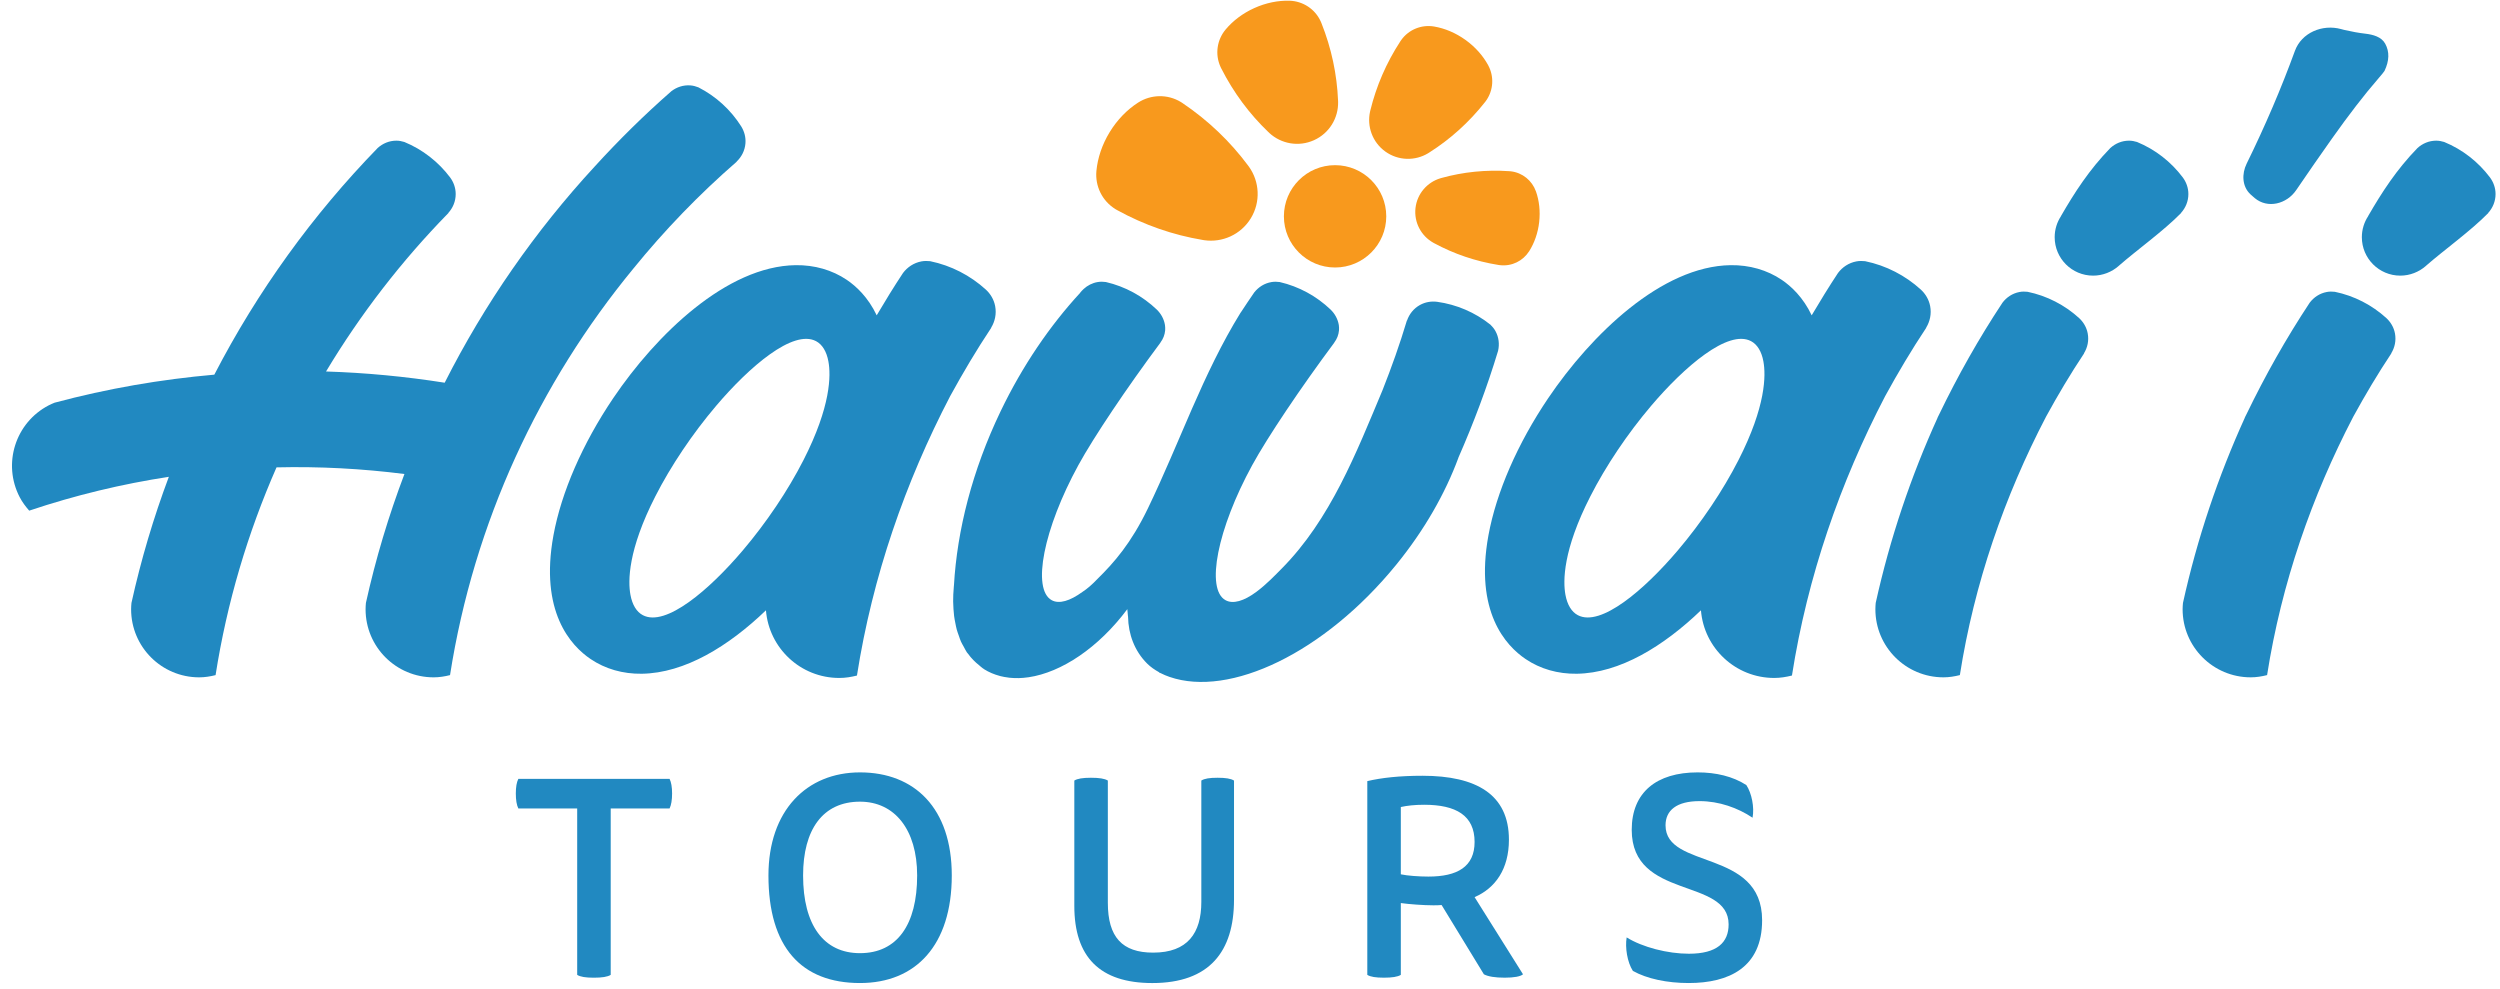
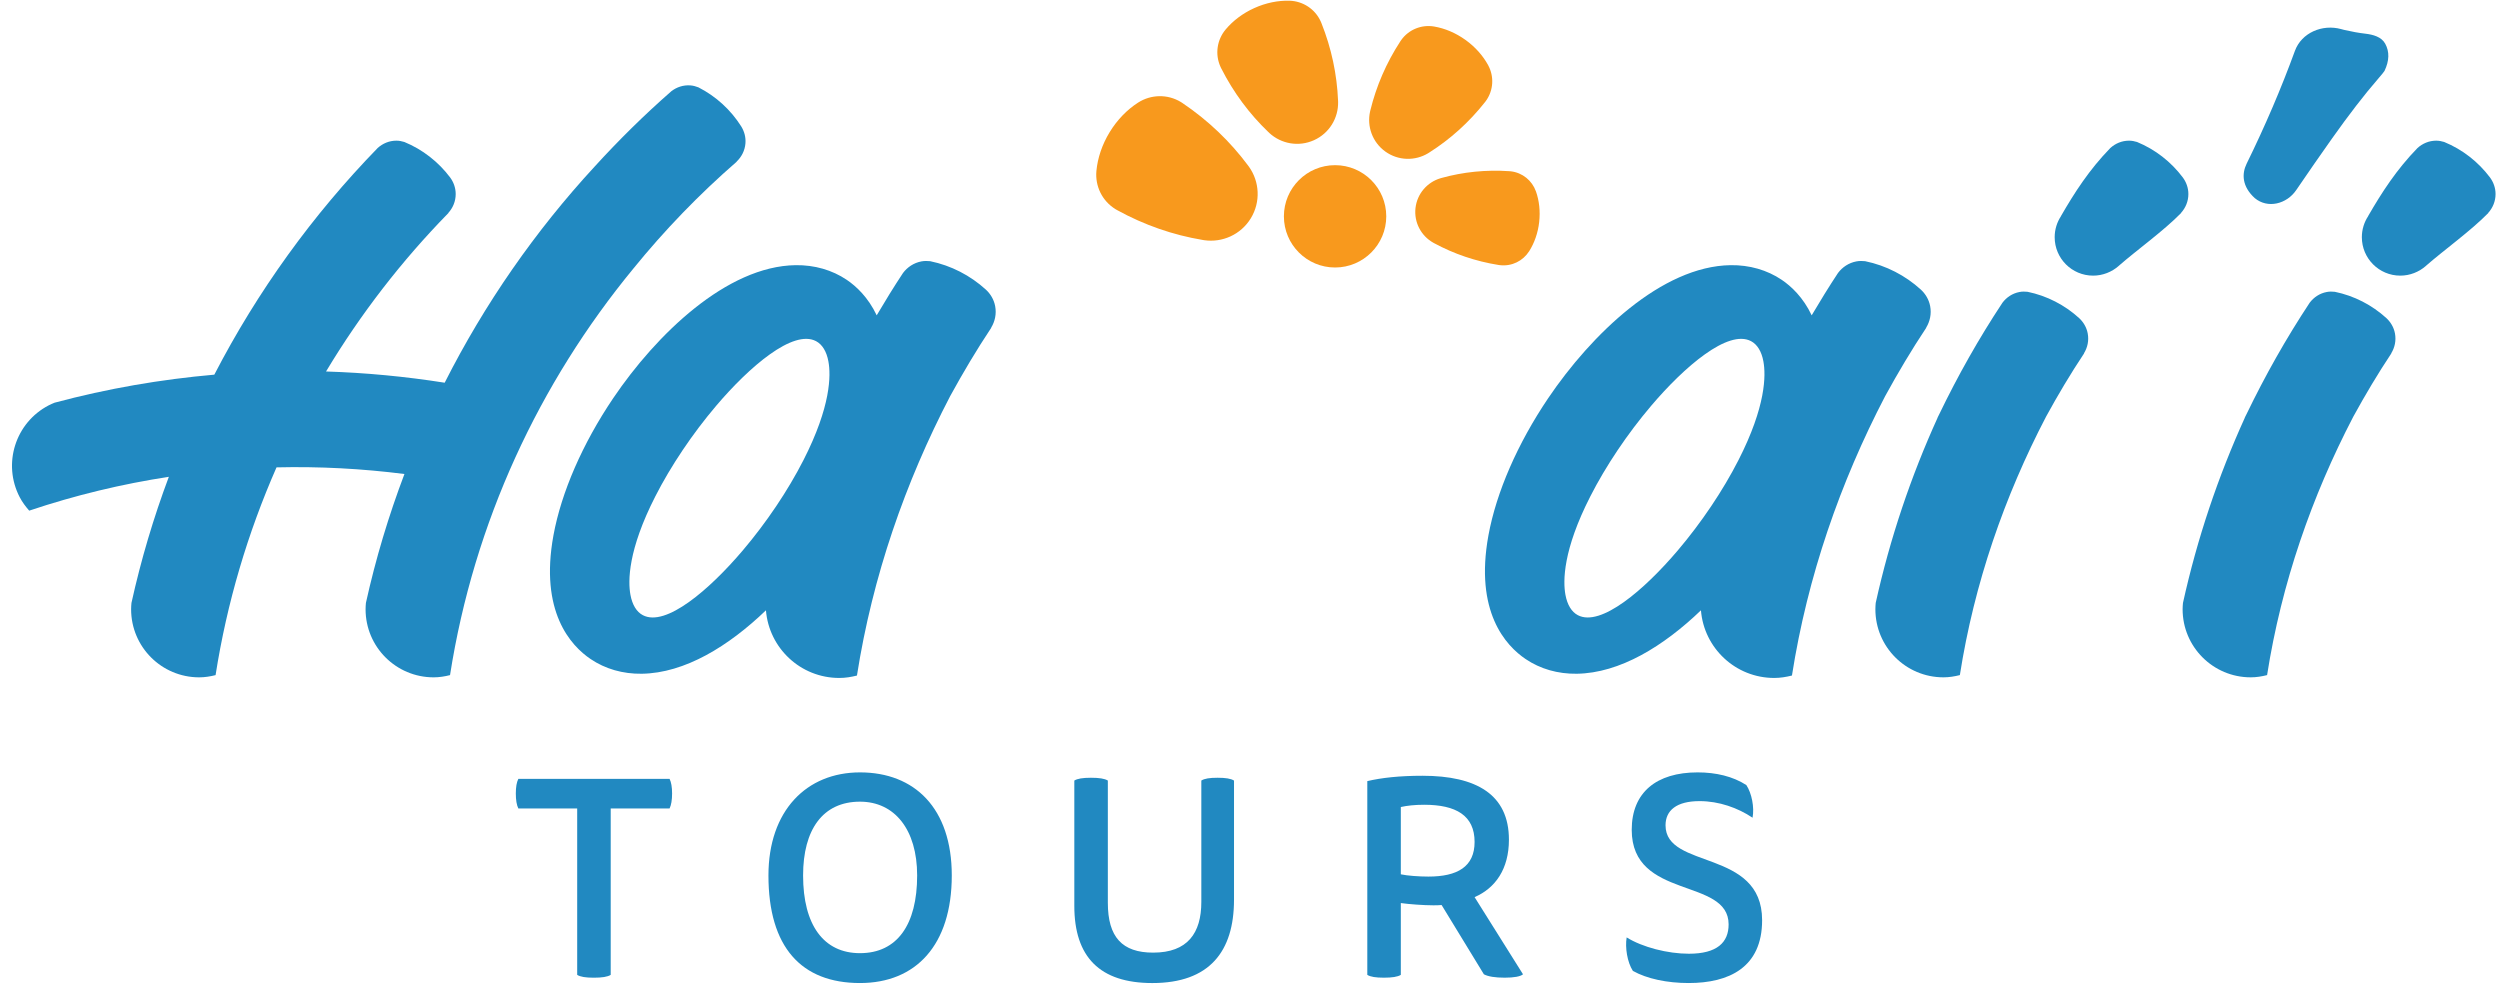
<svg xmlns="http://www.w3.org/2000/svg" width="177" height="70" viewBox="0 0 177 70" fill="none">
  <path d="M148.193 19.515C148.881 19.515 149.521 19.251 150.001 18.831C150.003 18.833 149.987 18.835 149.989 18.837C151.336 17.662 153.171 16.358 154.423 15.081C154.42 15.079 154.416 15.075 154.416 15.075C154.737 14.72 154.937 14.255 154.937 13.738C154.937 13.296 154.786 12.894 154.542 12.563C153.713 11.46 152.598 10.585 151.301 10.052C151.122 9.998 150.935 9.959 150.736 9.959C150.225 9.959 149.765 10.161 149.412 10.479C147.918 12.015 146.882 13.626 145.915 15.3L145.919 15.302C145.636 15.732 145.471 16.242 145.471 16.794C145.471 18.296 146.689 19.515 148.193 19.515Z" fill="#2189C1" />
  <path d="M169.941 19.515C170.629 19.515 171.269 19.251 171.749 18.831C171.751 18.833 171.735 18.835 171.737 18.837C173.084 17.662 174.919 16.358 176.171 15.081C176.168 15.079 176.164 15.075 176.164 15.075C176.485 14.72 176.685 14.255 176.685 13.738C176.685 13.296 176.534 12.894 176.291 12.563C175.461 11.46 174.346 10.585 173.049 10.052C172.87 9.998 172.683 9.959 172.484 9.959C171.973 9.959 171.513 10.161 171.16 10.479C169.666 12.015 168.63 13.626 167.663 15.3L167.667 15.302C167.384 15.732 167.219 16.242 167.219 16.794C167.219 18.296 168.437 19.515 169.941 19.515Z" fill="#2189C1" />
  <path d="M147.545 25.014C147.796 24.606 147.907 24.112 147.81 23.604C147.727 23.17 147.505 22.803 147.203 22.522C146.181 21.594 144.924 20.942 143.551 20.659C143.364 20.639 143.174 20.636 142.979 20.674C142.476 20.769 142.061 21.052 141.775 21.431C140.105 23.955 138.616 26.597 137.299 29.327L137.18 29.564L137.184 29.57C135.292 33.731 133.81 38.118 132.801 42.683C132.787 42.832 132.777 42.982 132.777 43.136C132.777 45.798 134.934 47.955 137.597 47.955C138 47.955 138.384 47.891 138.758 47.797C139.777 41.29 141.922 35.136 144.863 29.496C145.699 27.968 146.588 26.47 147.554 25.019C147.551 25.018 147.548 25.016 147.545 25.014Z" fill="#2189C1" />
  <path d="M169.299 25.014C169.549 24.606 169.659 24.112 169.563 23.604C169.481 23.17 169.257 22.803 168.956 22.522C167.935 21.594 166.678 20.942 165.303 20.659C165.117 20.639 164.926 20.636 164.731 20.674C164.228 20.769 163.815 21.052 163.527 21.431C161.858 23.955 160.37 26.597 159.051 29.327L158.932 29.564L158.936 29.57C157.044 33.731 155.564 38.118 154.555 42.683C154.541 42.832 154.529 42.982 154.529 43.136C154.529 45.798 156.688 47.955 159.351 47.955C159.753 47.955 160.137 47.891 160.51 47.797C161.53 41.29 163.676 35.136 166.615 29.496C167.453 27.968 168.342 26.47 169.307 25.019C169.305 25.018 169.302 25.016 169.299 25.014Z" fill="#2189C1" />
  <path d="M60.672 47.829C61.775 40.795 64.095 34.143 67.272 28.046C68.177 26.394 69.138 24.774 70.181 23.206C70.178 23.205 70.175 23.202 70.173 23.2C70.443 22.759 70.561 22.224 70.458 21.676C70.369 21.206 70.127 20.809 69.802 20.507C68.698 19.502 67.34 18.798 65.855 18.492C65.653 18.47 65.447 18.468 65.236 18.507C64.692 18.61 64.244 18.916 63.934 19.326C63.284 20.308 62.669 21.311 62.07 22.325C61.468 21.052 60.62 20.265 59.951 19.813C58.917 19.115 57.664 18.756 56.331 18.774C51.454 18.841 46.462 23.684 43.415 28.192C41.245 31.406 39.742 34.856 39.184 37.903C38.195 43.309 40.409 45.711 41.815 46.66C42.85 47.361 44.102 47.72 45.436 47.701C48.49 47.659 51.591 45.744 54.229 43.21C54.444 45.89 56.683 47.999 59.418 47.999C59.853 48.001 60.268 47.93 60.672 47.829ZM56.888 32.572C55.79 34.726 54.261 37.002 52.583 38.977C50.226 41.752 47.134 44.412 45.512 43.554C45.069 43.321 44.765 42.822 44.635 42.112C44.457 41.147 44.45 38.956 46.399 35.138C47.497 32.984 49.026 30.708 50.704 28.731C53.059 25.957 56.153 23.298 57.776 24.154C58.218 24.387 58.524 24.887 58.652 25.596C58.83 26.563 58.836 28.753 56.888 32.572Z" fill="#2189C1" />
  <path d="M136.378 23.206C136.375 23.205 136.371 23.2 136.371 23.2C136.64 22.759 136.76 22.224 136.656 21.676C136.566 21.206 136.325 20.809 136 20.507C134.895 19.502 133.537 18.798 132.052 18.492C131.85 18.47 131.644 18.468 131.433 18.507C130.888 18.61 130.441 18.916 130.131 19.326C129.482 20.308 128.867 21.311 128.267 22.325C127.665 21.052 126.817 20.265 126.148 19.813C125.114 19.115 123.861 18.756 122.529 18.774C117.652 18.841 112.659 23.684 109.612 28.192C107.441 31.406 105.939 34.856 105.381 37.903C104.393 43.309 106.606 45.711 108.013 46.66C109.047 47.361 110.299 47.72 111.633 47.701C114.689 47.659 117.788 45.744 120.427 43.21C120.641 45.89 122.88 47.999 125.615 47.999C126.05 47.999 126.466 47.929 126.87 47.828C127.973 40.794 130.294 34.142 133.47 28.045C134.375 26.393 135.335 24.774 136.378 23.206ZM123.086 32.572C121.988 34.726 120.459 37.002 118.781 38.977C116.424 41.752 113.332 44.412 111.71 43.554C111.268 43.321 110.964 42.822 110.833 42.112C110.655 41.147 110.647 38.956 112.598 35.138C113.695 32.984 115.224 30.708 116.902 28.731C119.257 25.957 122.351 23.298 123.974 24.154C124.416 24.387 124.723 24.887 124.85 25.596C125.027 26.563 125.034 28.753 123.086 32.572Z" fill="#2189C1" />
  <path d="M52.157 11.449C52.154 11.446 52.151 11.442 52.151 11.442C52.498 11.114 52.736 10.666 52.777 10.152C52.813 9.71 52.694 9.298 52.478 8.948C51.739 7.782 50.698 6.821 49.449 6.185C49.273 6.117 49.09 6.064 48.893 6.047C48.382 6.005 47.908 6.17 47.531 6.459C45.621 8.13 43.812 9.916 42.1 11.794C37.892 16.358 34.311 21.506 31.484 27.096C28.711 26.658 25.904 26.39 23.083 26.301C25.53 22.227 28.441 18.461 31.748 15.082C31.746 15.079 31.742 15.075 31.742 15.075C32.063 14.72 32.263 14.255 32.263 13.739C32.263 13.296 32.112 12.894 31.869 12.563C31.039 11.46 29.924 10.586 28.628 10.052C28.448 9.998 28.261 9.959 28.063 9.959C27.551 9.959 27.091 10.161 26.739 10.479C22.139 15.21 18.232 20.615 15.174 26.526C11.389 26.858 7.606 27.509 3.863 28.511C3.724 28.568 3.585 28.628 3.449 28.698C1.087 29.925 0.166 32.835 1.393 35.197C1.579 35.554 1.813 35.864 2.068 36.154C5.327 35.06 8.633 34.267 11.954 33.758C10.873 36.644 9.984 39.625 9.308 42.684C9.294 42.833 9.283 42.983 9.283 43.137C9.283 45.8 11.441 47.956 14.103 47.956C14.505 47.956 14.889 47.892 15.263 47.798C16.07 42.648 17.544 37.721 19.577 33.09C22.615 33.018 25.642 33.179 28.634 33.56C27.518 36.508 26.599 39.553 25.907 42.684C25.893 42.833 25.883 42.983 25.883 43.137C25.883 45.8 28.04 47.956 30.703 47.956C31.104 47.956 31.489 47.892 31.862 47.798C33.558 36.973 38.173 27.118 44.845 19.012C47.06 16.284 49.513 13.747 52.157 11.449Z" fill="#2189C1" />
  <path d="M36.699 55.144C36.578 55.383 36.52 55.722 36.52 56.181C36.52 56.639 36.578 56.998 36.699 57.238H40.865V69.021C41.085 69.161 41.463 69.221 42.042 69.221C42.62 69.221 43.018 69.161 43.238 69.021V57.238H47.406C47.524 56.998 47.584 56.639 47.584 56.181C47.584 55.722 47.524 55.383 47.406 55.144H36.699Z" fill="#2189C1" />
  <path d="M60.887 54.685C57.098 54.685 54.406 57.397 54.406 61.982C54.406 67.067 56.74 69.599 60.887 69.599C64.834 69.599 67.386 66.928 67.386 61.982C67.386 57.218 64.753 54.685 60.887 54.685ZM60.887 67.484C58.314 67.484 56.859 65.491 56.859 61.982C56.859 58.733 58.255 56.758 60.887 56.758C63.339 56.758 64.934 58.733 64.934 61.982C64.934 65.472 63.518 67.484 60.887 67.484Z" fill="#2189C1" />
  <path d="M85.054 55.263V63.857C85.054 66.069 84.077 67.446 81.645 67.446C79.451 67.446 78.435 66.349 78.435 63.917V55.264C78.215 55.124 77.817 55.065 77.238 55.065C76.66 55.065 76.282 55.125 76.062 55.264V64.136C76.062 67.745 77.856 69.6 81.585 69.6C85.632 69.6 87.368 67.366 87.368 63.698V55.264C87.148 55.124 86.769 55.065 86.211 55.065C85.632 55.064 85.274 55.124 85.054 55.263Z" fill="#2189C1" />
  <path d="M106.832 59.45C106.832 56.261 104.54 54.924 100.712 54.924C99.098 54.924 97.821 55.064 96.805 55.303V69.021C97.025 69.16 97.402 69.22 97.981 69.22C98.557 69.22 98.956 69.16 99.178 69.021V63.936C99.716 64.016 100.792 64.096 101.469 64.096C101.649 64.096 101.89 64.096 102.066 64.076L105.059 68.98C105.358 69.14 105.856 69.22 106.533 69.22C107.172 69.22 107.65 69.14 107.829 68.98L104.401 63.517C105.876 62.879 106.832 61.524 106.832 59.45ZM101.13 62.062C100.473 62.062 99.636 62.002 99.178 61.902V57.137C99.616 57.038 100.174 56.977 100.831 56.977C103.085 56.977 104.401 57.736 104.401 59.61C104.401 61.364 103.185 62.062 101.13 62.062Z" fill="#2189C1" />
  <path d="M117.92 58.433C117.92 57.377 118.698 56.719 120.332 56.719C121.707 56.719 123.043 57.197 124.081 57.894C124.22 57.157 124.021 56.16 123.641 55.582C122.684 54.965 121.489 54.685 120.192 54.685C117.281 54.685 115.526 56.1 115.526 58.752C115.526 63.736 122.386 62.1 122.386 65.45C122.386 66.726 121.568 67.524 119.574 67.524C118.079 67.524 116.285 67.066 115.167 66.368C115.048 67.086 115.208 68.121 115.608 68.74C116.604 69.299 118.039 69.599 119.556 69.599C122.405 69.599 124.758 68.502 124.758 65.151C124.758 60.068 117.92 61.583 117.92 58.433Z" fill="#2189C1" />
-   <path d="M105.875 23.435C105.779 23.262 105.655 23.117 105.521 22.986C104.425 22.111 103.12 21.559 101.753 21.368C101.345 21.316 100.921 21.378 100.534 21.592C100.081 21.843 99.773 22.243 99.617 22.696C99.613 22.696 99.61 22.695 99.607 22.694C99.108 24.362 98.524 26.004 97.883 27.624C96.026 32.054 94.193 36.785 90.727 40.274C90.301 40.702 89.679 41.362 88.948 41.905C88.072 42.556 87.297 42.785 86.77 42.495C85.346 41.717 86.194 37.433 88.66 32.927C89.742 30.95 92.077 27.471 94.473 24.252C94.471 24.251 94.468 24.247 94.468 24.247C94.656 24.005 94.773 23.71 94.801 23.387C94.807 23.265 94.808 23.142 94.789 23.015C94.716 22.578 94.501 22.206 94.207 21.919C93.209 20.966 91.967 20.284 90.602 19.968C90.414 19.944 90.224 19.936 90.029 19.969C89.522 20.052 89.103 20.326 88.805 20.697C88.479 21.165 88.165 21.642 87.851 22.118C87.847 22.118 87.84 22.136 87.835 22.135C85.147 26.485 83.527 31.32 81.268 36.001C80.076 38.468 78.881 39.829 77.701 40.988C77.321 41.389 76.965 41.695 76.641 41.904C75.758 42.546 74.99 42.783 74.462 42.494C73.04 41.716 73.886 37.432 76.352 32.926C77.434 30.949 79.768 27.47 82.166 24.251C82.163 24.25 82.161 24.246 82.161 24.246C82.347 24.004 82.466 23.709 82.494 23.386C82.498 23.263 82.501 23.14 82.48 23.014C82.409 22.577 82.194 22.205 81.9 21.918C80.902 20.965 79.66 20.283 78.294 19.967C78.107 19.943 77.917 19.935 77.722 19.968C77.331 20.032 76.994 20.212 76.722 20.46C76.72 20.463 76.717 20.467 76.713 20.47C76.637 20.542 76.564 20.615 76.498 20.696C76.488 20.71 76.48 20.724 76.47 20.738C74.33 23.064 72.393 25.889 70.842 29.12C68.838 33.294 67.763 37.549 67.54 41.443C67.539 41.464 67.535 41.486 67.533 41.506C67.515 41.701 67.502 41.892 67.493 42.083C67.486 42.252 67.481 42.42 67.483 42.585C67.484 42.771 67.495 42.95 67.507 43.131C67.518 43.292 67.53 43.452 67.55 43.608C67.571 43.778 67.604 43.942 67.637 44.107C67.667 44.259 67.695 44.413 67.734 44.559C67.775 44.712 67.829 44.854 67.881 44.999C67.931 45.141 67.976 45.288 68.036 45.422C68.094 45.553 68.167 45.67 68.234 45.792C68.307 45.924 68.372 46.063 68.455 46.187C68.479 46.224 68.513 46.254 68.539 46.289C68.764 46.602 69.031 46.871 69.328 47.106C69.415 47.175 69.492 47.255 69.585 47.318C69.594 47.322 69.602 47.326 69.61 47.331C69.633 47.344 69.649 47.366 69.672 47.379C70.018 47.597 70.394 47.752 70.787 47.857C70.79 47.858 70.793 47.859 70.796 47.861C70.8 47.862 70.803 47.862 70.808 47.864C70.994 47.913 71.186 47.946 71.382 47.97C71.406 47.973 71.428 47.98 71.453 47.982C71.656 48.005 71.864 48.011 72.074 48.009C72.091 48.009 72.108 48.011 72.125 48.011C72.346 48.005 72.57 47.985 72.796 47.952C72.805 47.951 72.813 47.951 72.821 47.95C75.156 47.605 77.776 45.858 79.814 43.128V43.131C79.826 43.293 79.838 43.453 79.858 43.609C79.859 43.626 79.863 43.642 79.866 43.658C79.886 44.911 80.329 46.092 81.213 46.976C81.46 47.221 81.75 47.421 82.061 47.593C82.058 47.597 82.054 47.603 82.05 47.606C82.091 47.627 82.134 47.639 82.175 47.659C82.375 47.761 82.585 47.85 82.804 47.925C87.065 49.399 93.763 46.227 98.842 39.996C100.851 37.533 102.328 34.918 103.254 32.414L103.25 32.413C104.333 29.945 105.284 27.421 106.063 24.843C106.17 24.383 106.123 23.884 105.875 23.435Z" fill="#2189C1" />
  <path d="M90.9 15.316C90.9 13.316 92.522 11.694 94.523 11.694C96.524 11.694 98.147 13.316 98.147 15.316C98.147 17.317 96.524 18.939 94.523 18.939C92.522 18.939 90.9 17.317 90.9 15.316Z" fill="#F8991D" />
  <path d="M83.721 7.297C83.686 7.274 83.651 7.251 83.614 7.228C82.653 6.642 81.482 6.69 80.592 7.255C80.59 7.256 80.588 7.258 80.588 7.258C80.581 7.262 80.574 7.266 80.567 7.271C79.808 7.76 79.108 8.467 78.567 9.352C78.026 10.238 77.716 11.182 77.628 12.081C77.628 12.089 77.627 12.097 77.625 12.105V12.111C77.529 13.161 78.02 14.224 78.981 14.811C79.017 14.833 79.053 14.855 79.091 14.875C81.025 15.94 83.063 16.64 85.138 16.986C85.177 16.994 85.216 17 85.255 17.006C86.527 17.191 87.846 16.621 88.558 15.455C89.269 14.289 89.174 12.856 88.43 11.809C88.408 11.777 88.382 11.745 88.359 11.713C87.104 10.027 85.551 8.532 83.721 7.297Z" fill="#F8991D" />
  <path d="M93.554 1.627C93.54 1.593 93.525 1.558 93.51 1.524C93.104 0.624 92.233 0.082 91.308 0.051H91.304C91.297 0.051 91.289 0.051 91.282 0.051C90.49 0.03 89.635 0.197 88.806 0.571C87.977 0.945 87.286 1.477 86.778 2.084C86.773 2.09 86.769 2.095 86.764 2.101L86.761 2.104C86.173 2.818 86.003 3.831 86.411 4.73C86.425 4.764 86.442 4.798 86.459 4.831C87.333 6.557 88.464 8.071 89.796 9.346C89.821 9.371 89.846 9.395 89.872 9.418C90.701 10.181 91.939 10.419 93.029 9.926C94.123 9.433 94.762 8.348 94.738 7.221C94.738 7.187 94.736 7.152 94.734 7.117C94.658 5.274 94.271 3.425 93.554 1.627Z" fill="#F8991D" />
  <path d="M105.142 7.225C105.164 7.197 105.185 7.168 105.206 7.14C105.751 6.379 105.784 5.406 105.37 4.634L105.369 4.63C105.366 4.624 105.362 4.618 105.359 4.612C105 3.952 104.456 3.329 103.757 2.827C103.056 2.324 102.294 2.009 101.554 1.881C101.547 1.88 101.54 1.879 101.533 1.877L101.528 1.876C100.664 1.732 99.751 2.074 99.207 2.834C99.186 2.863 99.165 2.892 99.147 2.921C98.145 4.458 97.44 6.104 97.024 7.802C97.017 7.834 97.008 7.866 97.001 7.898C96.769 8.941 97.16 10.068 98.082 10.73C99.006 11.392 100.198 11.402 101.112 10.849C101.14 10.832 101.17 10.814 101.196 10.796C102.672 9.86 104.006 8.665 105.142 7.225Z" fill="#F8991D" />
  <path d="M106.108 18.762C106.14 18.766 106.171 18.771 106.203 18.774C107.046 18.87 107.829 18.466 108.257 17.797L108.26 17.794C108.264 17.789 108.267 17.784 108.271 17.778C108.632 17.203 108.886 16.5 108.974 15.723C109.061 14.947 108.974 14.205 108.749 13.563C108.747 13.557 108.745 13.551 108.742 13.545L108.74 13.541C108.473 12.793 107.8 12.224 106.959 12.128C106.927 12.125 106.895 12.122 106.862 12.12C105.204 12.007 103.591 12.176 102.065 12.598C102.037 12.605 102.009 12.614 101.981 12.622C101.054 12.899 100.334 13.706 100.217 14.728C100.101 15.75 100.621 16.698 101.462 17.176C101.489 17.191 101.514 17.206 101.54 17.219C102.934 17.973 104.467 18.5 106.108 18.762Z" fill="#F8991D" />
-   <path d="M168.823 5.021C168.788 5.082 168.631 5.276 168.351 5.601C167.389 6.711 166.306 8.114 165.102 9.813C164.275 10.981 163.431 12.197 162.57 13.461C161.899 14.447 160.554 14.791 159.638 14.027C159.533 13.939 159.434 13.851 159.338 13.763C158.737 13.207 158.705 12.316 159.065 11.582C160.374 8.915 161.512 6.256 162.479 3.604C162.949 2.315 164.422 1.697 165.745 2.058C165.817 2.078 165.887 2.096 165.958 2.115C166.513 2.243 167.011 2.333 167.452 2.383C168.01 2.447 168.607 2.605 168.875 3.097C169.183 3.662 169.166 4.303 168.823 5.021Z" fill="#2189C1" />
+   <path d="M168.823 5.021C168.788 5.082 168.631 5.276 168.351 5.601C167.389 6.711 166.306 8.114 165.102 9.813C164.275 10.981 163.431 12.197 162.57 13.461C161.899 14.447 160.554 14.791 159.638 14.027C158.737 13.207 158.705 12.316 159.065 11.582C160.374 8.915 161.512 6.256 162.479 3.604C162.949 2.315 164.422 1.697 165.745 2.058C165.817 2.078 165.887 2.096 165.958 2.115C166.513 2.243 167.011 2.333 167.452 2.383C168.01 2.447 168.607 2.605 168.875 3.097C169.183 3.662 169.166 4.303 168.823 5.021Z" fill="#2189C1" />
</svg>